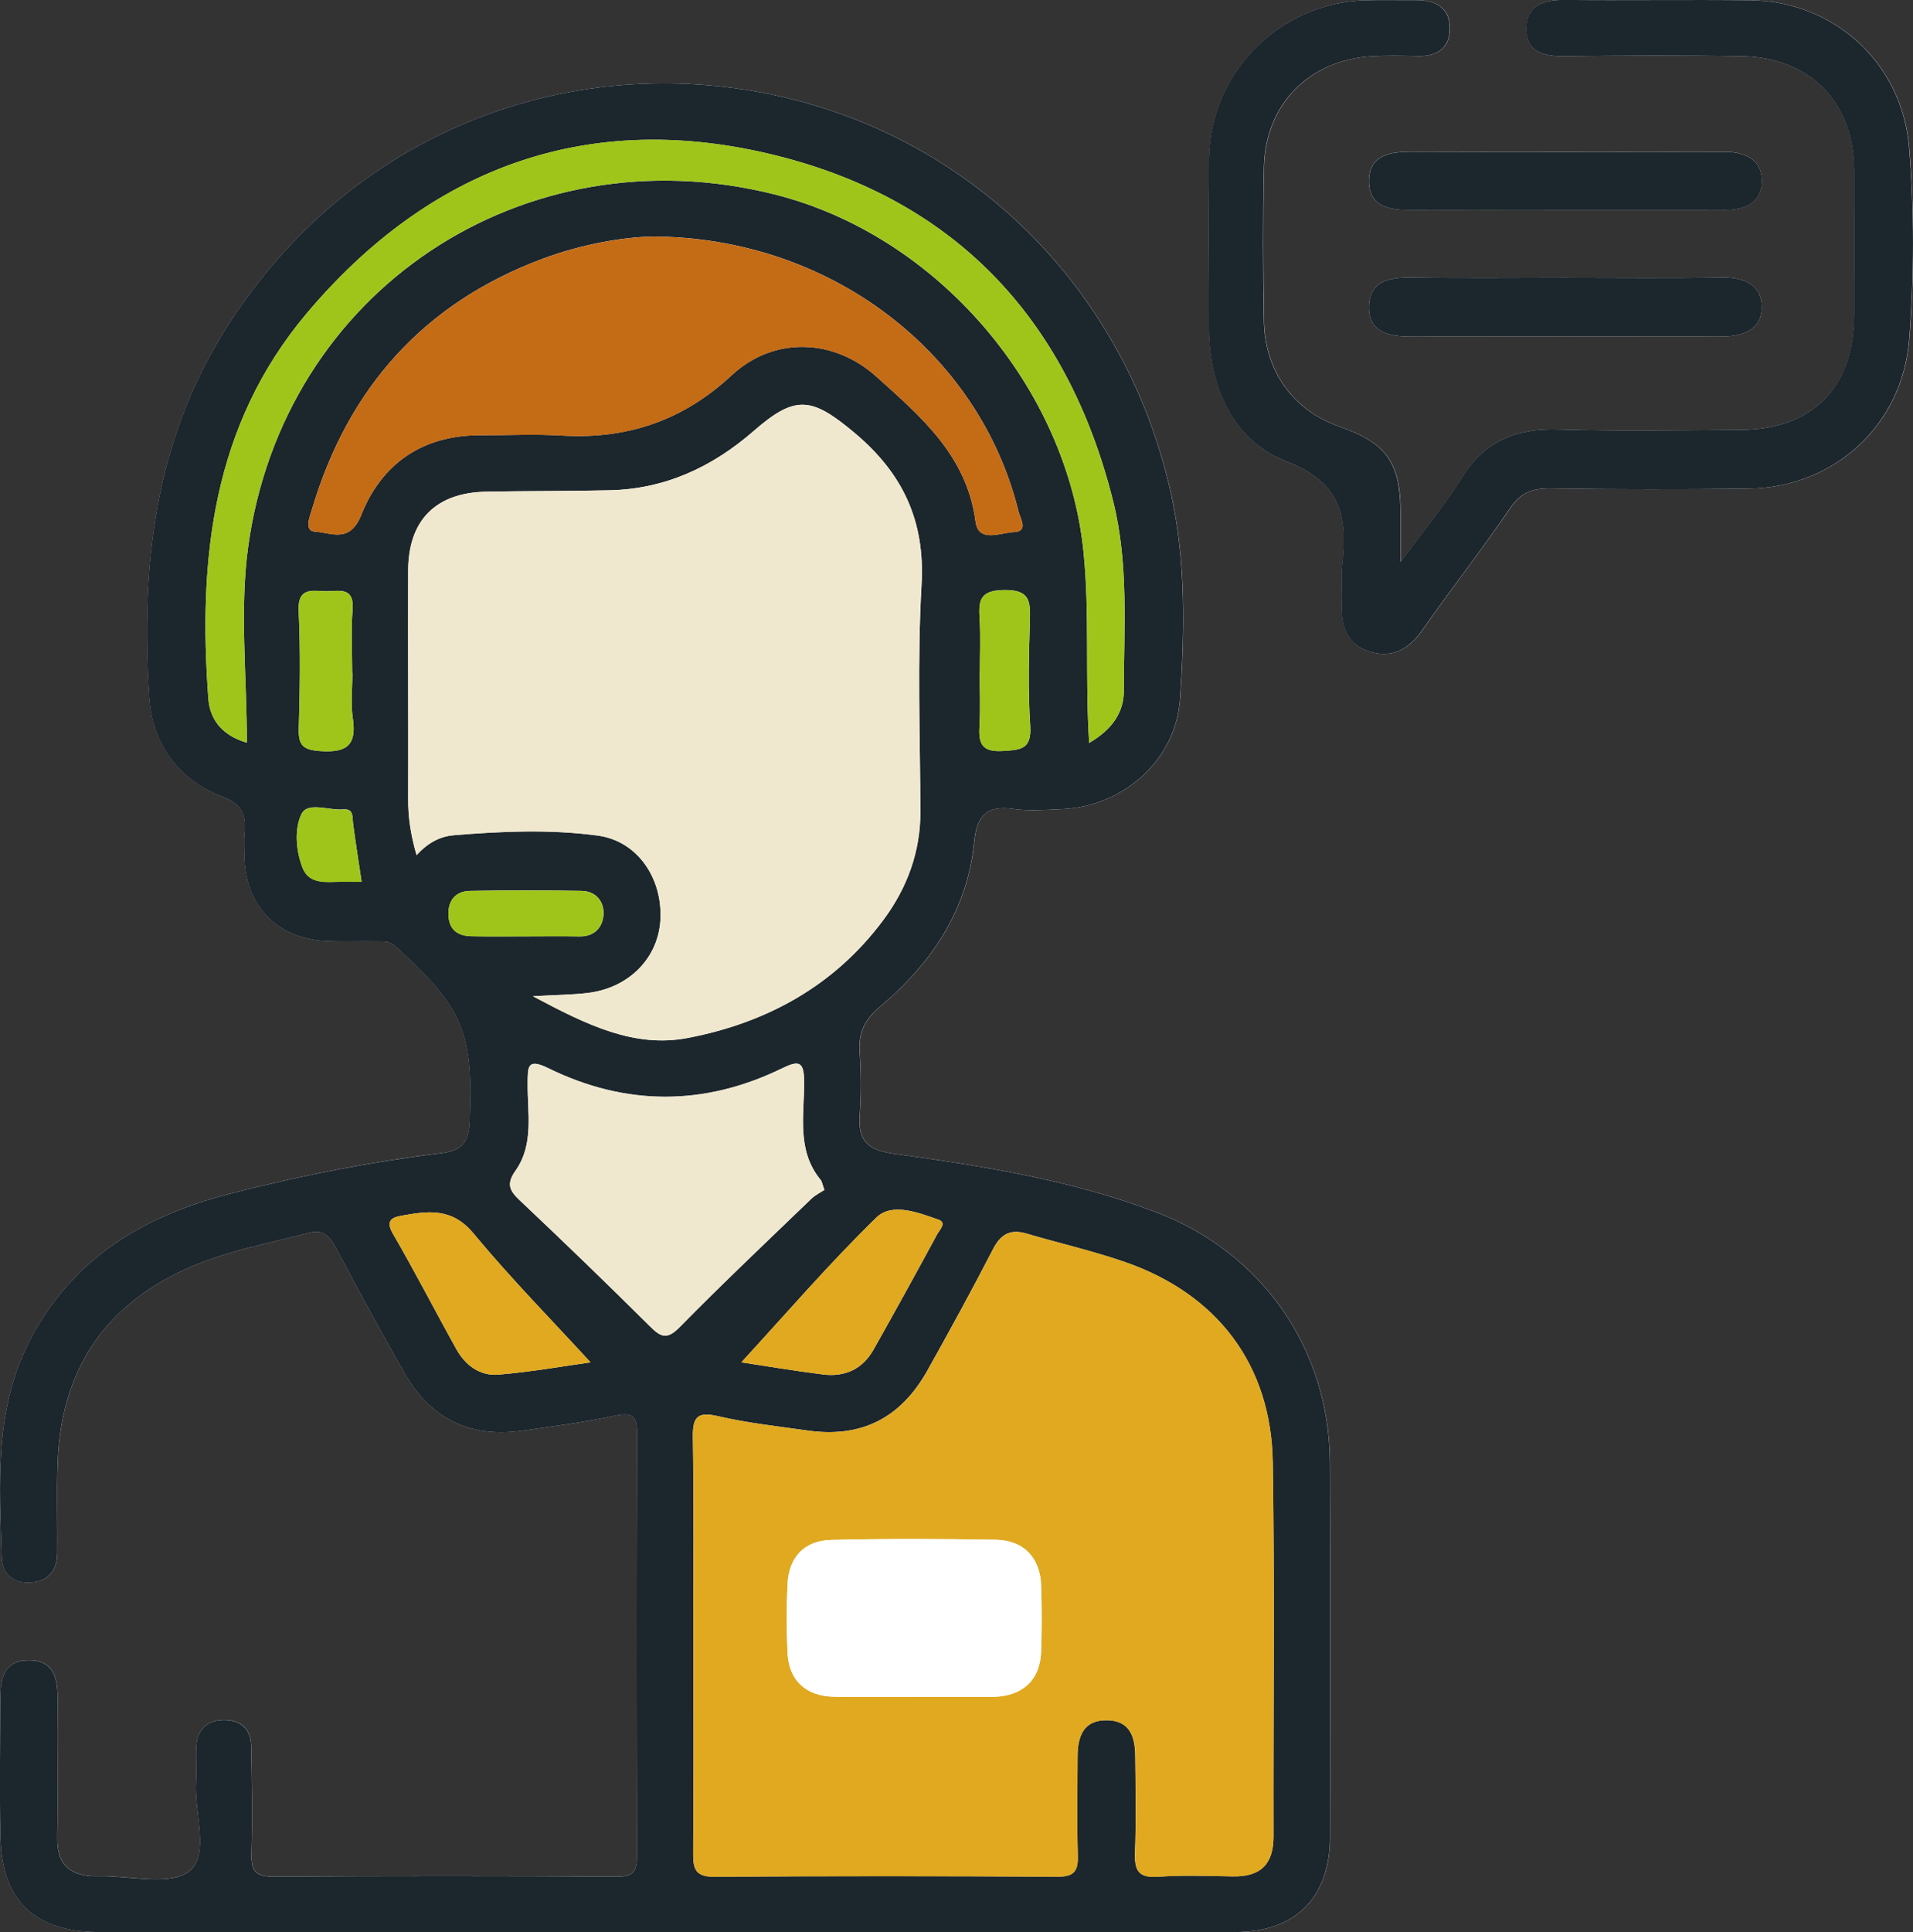
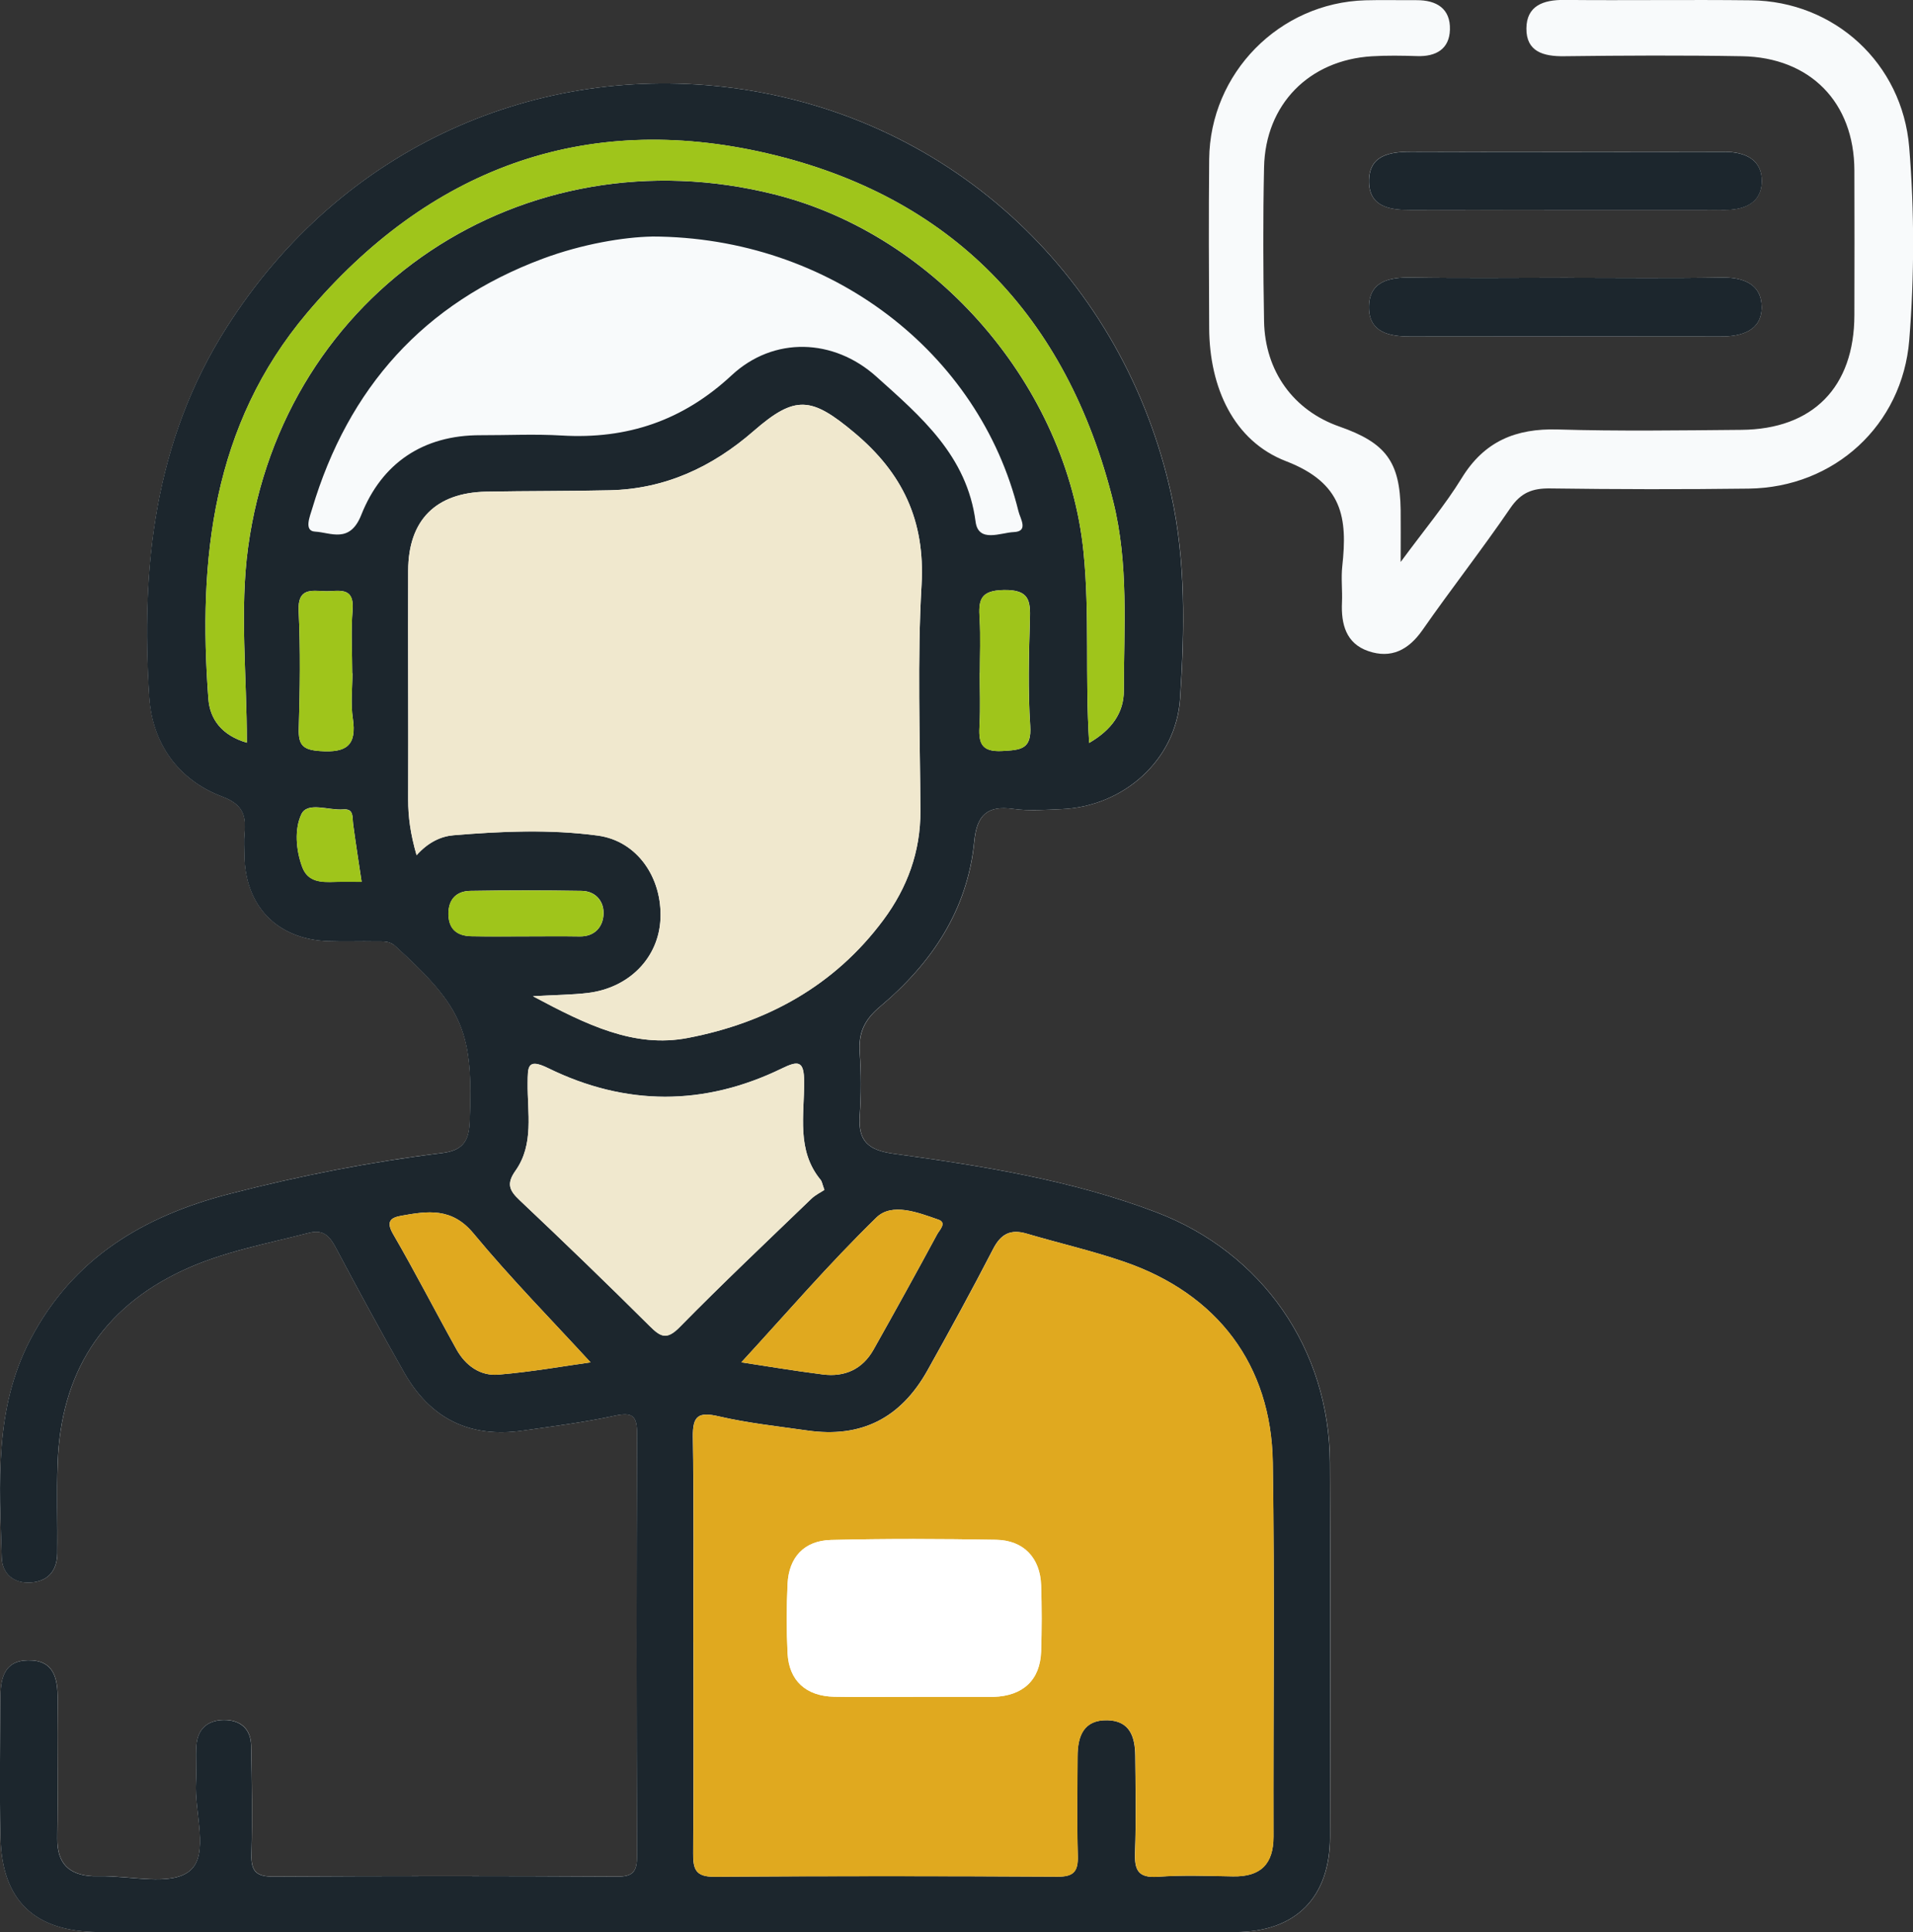
<svg xmlns="http://www.w3.org/2000/svg" width="207" height="209" viewBox="0 0 207 209" fill="none">
  <rect x="0" y="0" width="207" height="209" fill="#333333" stroke="none" />
  <g clip-path="url(#clip0_0_6199)">
    <path d="M72.041 208.993C92.585 208.993 113.129 208.999 133.673 208.993C140.206 208.993 143.913 205.269 143.926 198.69C143.945 185.198 143.978 171.707 143.913 158.216C143.854 145.927 136.577 135.493 125.137 131.135C115.968 127.647 106.349 126.124 96.71 124.798C93.962 124.419 92.846 123.439 93.035 120.689C93.192 118.415 93.192 116.115 93.035 113.842C92.892 111.725 93.538 110.32 95.235 108.89C100.801 104.218 104.717 98.443 105.435 90.988C105.703 88.199 106.819 87.088 109.657 87.499C111.361 87.748 113.129 87.597 114.865 87.526C121.62 87.245 127.265 82.188 127.702 75.563C128.191 68.187 128.335 60.739 126.736 53.474C121.646 30.333 103.314 12.693 79.337 9.518C58.369 6.742 37.075 15.679 24.532 35.41C16.7 47.731 15.238 61.386 16.165 75.459C16.491 80.378 19.285 84.377 24.035 86.16C26.32 87.023 26.652 88.212 26.47 90.172C26.398 90.93 26.45 91.694 26.457 92.458C26.502 97.992 29.994 101.618 35.521 101.807C37.257 101.866 39 101.788 40.736 101.834C41.447 101.853 42.126 101.736 42.818 102.363C50.166 109.053 51.236 111.647 50.831 121.388C50.747 123.518 49.996 124.458 47.816 124.726C40.083 125.674 32.448 127.176 24.897 129.123C15.571 131.527 7.923 136.055 3.296 144.888C-0.64 152.388 -0.052 160.45 0.189 168.467C0.241 170.198 1.416 171.256 3.224 171.184C5.169 171.1 6.18 169.937 6.206 168.016C6.252 164.749 6.128 161.483 6.245 158.222C6.591 148.579 10.996 141.51 19.813 137.407C24.153 135.389 28.865 134.539 33.466 133.35C35.097 132.932 35.743 133.827 36.415 135.101C38.797 139.596 41.225 144.065 43.751 148.488C46.616 153.512 50.871 155.563 56.548 154.753C59.87 154.283 63.211 153.858 66.487 153.146C68.361 152.741 68.941 153.055 68.935 155.054C68.87 170.283 68.876 185.518 68.935 200.748C68.935 202.401 68.537 203.002 66.775 202.989C54.382 202.917 41.995 202.917 29.602 202.989C27.736 203.002 27.162 202.414 27.214 200.571C27.318 196.658 27.259 192.738 27.181 188.824C27.142 186.995 26.019 186.035 24.231 186.054C22.469 186.067 21.373 187.015 21.255 188.831C21.171 190.131 21.294 191.444 21.216 192.744C21.02 196.07 22.685 200.617 20.531 202.374C18.482 204.047 14.116 202.871 10.761 202.949C10.546 202.949 10.324 202.949 10.109 202.949C7.492 202.838 6.174 201.59 6.206 198.853C6.278 193.848 6.187 188.844 6.239 183.839C6.265 181.527 5.841 179.554 3.035 179.593C0.372 179.632 0.052 181.677 0.046 183.755C0.026 188.759 -0.046 193.764 0.059 198.768C0.209 205.621 3.792 208.986 10.742 208.986C31.175 208.986 51.608 208.986 72.048 208.986L72.041 208.993ZM151.561 60.765C151.561 58.217 151.581 56.695 151.561 55.173C151.489 49.953 149.975 47.901 144.924 46.137C139.99 44.413 136.878 40.179 136.78 34.743C136.682 29.196 136.662 23.643 136.78 18.103C136.923 11.295 141.642 6.506 148.442 6.088C150.067 5.99 151.705 6.016 153.33 6.069C155.372 6.14 156.834 5.317 156.893 3.207C156.958 0.927 155.444 0.006 153.278 0.019C151.431 0.032 149.584 -0.02 147.737 0.032C138.431 0.3 130.932 7.918 130.841 17.227C130.782 23.317 130.808 29.412 130.841 35.501C130.874 41.897 133.477 47.699 139.155 49.887C145.329 52.266 145.812 56.055 145.244 61.249C145.1 62.536 145.27 63.862 145.211 65.162C145.107 67.514 145.642 69.605 148.07 70.435C150.524 71.271 152.403 70.323 153.917 68.161C157.017 63.712 160.371 59.439 163.432 54.957C164.568 53.298 165.801 52.808 167.72 52.834C174.892 52.932 182.064 52.945 189.236 52.853C198.477 52.736 205.851 46.007 206.595 36.782C207.15 29.843 207.157 22.859 206.589 15.921C205.838 6.853 198.51 0.136 189.471 0.032C182.736 -0.047 175.995 0.058 169.26 -0.007C166.995 -0.027 165.188 0.626 165.168 3.07C165.142 5.585 167.002 6.114 169.253 6.082C175.662 6.003 182.077 5.971 188.486 6.082C195.893 6.206 200.631 11.086 200.657 18.416C200.676 23.637 200.67 28.857 200.657 34.083C200.644 41.864 196.186 46.431 188.433 46.497C181.803 46.555 175.172 46.653 168.549 46.457C164.013 46.327 160.606 47.738 158.166 51.717C156.384 54.617 154.165 57.257 151.581 60.765H151.561ZM169.227 22.702C174.331 22.702 179.434 22.702 184.537 22.702C185.19 22.702 185.843 22.689 186.489 22.702C188.688 22.748 190.613 21.984 190.639 19.612C190.665 17.267 188.838 16.417 186.587 16.417C175.296 16.437 164 16.45 152.71 16.411C150.321 16.404 148.089 16.803 148.135 19.677C148.174 22.382 150.393 22.722 152.618 22.709C158.152 22.689 163.693 22.702 169.227 22.702ZM169.645 30.046C163.993 30.046 158.342 30.111 152.69 30.02C150.236 29.98 148.102 30.477 148.135 33.299C148.168 35.971 150.36 36.403 152.599 36.403C163.791 36.39 174.99 36.383 186.182 36.403C188.479 36.403 190.62 35.762 190.626 33.227C190.626 30.764 188.681 29.974 186.273 30.02C180.733 30.118 175.186 30.052 169.645 30.052V30.046Z" fill="#F8FAFB" />
    <path d="M72.041 208.993C51.608 208.993 31.175 208.993 10.735 208.993C3.785 208.993 0.202 205.628 0.052 198.775C-0.059 193.77 0.02 188.766 0.039 183.761C0.046 181.677 0.365 179.639 3.028 179.6C5.834 179.561 6.258 181.534 6.232 183.846C6.18 188.851 6.265 193.855 6.2 198.86C6.161 201.597 7.485 202.845 10.102 202.956C10.318 202.963 10.54 202.963 10.755 202.956C14.103 202.878 18.475 204.054 20.524 202.381C22.678 200.624 21.014 196.077 21.21 192.751C21.288 191.451 21.164 190.138 21.249 188.838C21.366 187.022 22.463 186.074 24.225 186.061C26.013 186.048 27.135 187.009 27.174 188.831C27.253 192.745 27.311 196.665 27.207 200.578C27.155 202.421 27.723 203.009 29.596 202.995C41.989 202.924 54.375 202.924 66.768 202.995C68.537 203.009 68.935 202.408 68.928 200.755C68.876 185.525 68.87 170.29 68.928 155.061C68.935 153.062 68.354 152.748 66.481 153.153C63.205 153.859 59.864 154.283 56.542 154.76C50.864 155.564 46.609 153.512 43.744 148.495C41.225 144.078 38.797 139.603 36.409 135.108C35.737 133.834 35.091 132.939 33.459 133.357C28.858 134.546 24.146 135.389 19.807 137.414C10.99 141.524 6.585 148.586 6.239 158.229C6.121 161.49 6.239 164.756 6.2 168.023C6.174 169.944 5.156 171.107 3.217 171.191C1.41 171.27 0.235 170.205 0.183 168.474C-0.059 160.457 -0.646 152.395 3.283 144.895C7.91 136.055 15.558 131.534 24.884 129.13C32.441 127.183 40.07 125.687 47.803 124.733C49.983 124.465 50.733 123.525 50.818 121.395C51.223 111.647 50.153 109.06 42.804 102.37C42.113 101.736 41.434 101.854 40.723 101.841C38.987 101.801 37.244 101.88 35.508 101.814C29.981 101.618 26.489 97.999 26.444 92.465C26.437 91.701 26.385 90.936 26.457 90.179C26.639 88.219 26.306 87.023 24.022 86.167C19.271 84.377 16.472 80.385 16.152 75.466C15.225 61.393 16.687 47.732 24.518 35.417C37.062 15.68 58.356 6.742 79.324 9.519C103.301 12.694 121.639 30.334 126.723 53.475C128.322 60.74 128.178 68.181 127.689 75.564C127.252 82.188 121.607 87.245 114.852 87.526C113.116 87.598 111.348 87.742 109.644 87.5C106.805 87.095 105.696 88.206 105.422 90.989C104.704 98.437 100.788 104.219 95.222 108.89C93.525 110.314 92.872 111.725 93.022 113.842C93.179 116.116 93.186 118.416 93.022 120.689C92.833 123.44 93.949 124.42 96.697 124.799C106.336 126.131 115.961 127.647 125.124 131.136C136.564 135.494 143.847 145.927 143.9 158.216C143.965 171.708 143.932 185.199 143.913 198.69C143.906 205.269 140.193 208.993 133.66 208.993C113.116 209.006 92.572 208.993 72.028 208.993H72.041ZM75.03 177.64C75.03 185.251 75.063 192.869 75.004 200.48C74.991 202.159 75.245 203.022 77.275 203.009C89.662 202.924 102.048 202.93 114.434 203.002C116.19 203.009 116.666 202.421 116.621 200.755C116.523 197.168 116.575 193.574 116.595 189.988C116.608 187.806 117.241 186.015 119.844 186.081C122.279 186.14 122.82 187.91 122.84 189.922C122.873 193.405 122.944 196.887 122.814 200.363C122.749 202.244 123.114 203.165 125.274 203.009C127.976 202.819 130.704 202.924 133.419 202.969C136.388 203.022 137.804 201.656 137.798 198.644C137.765 185.16 137.935 171.668 137.719 158.184C137.556 147.639 131.728 139.962 121.665 136.493C118.2 135.298 114.611 134.481 111.093 133.442C109.357 132.932 108.306 133.462 107.465 135.095C105.18 139.518 102.792 143.889 100.358 148.233C97.441 153.447 93.159 155.564 87.377 154.741C84.16 154.283 80.917 153.937 77.764 153.205C75.546 152.689 74.939 153.166 74.971 155.446C75.089 162.842 75.017 170.238 75.017 177.633L75.03 177.64ZM45.075 92.511C46.368 91.061 47.758 90.46 49.069 90.349C54.264 89.911 59.518 89.689 64.667 90.381C69 90.963 71.656 94.987 71.467 99.384C71.284 103.591 68.086 106.884 63.564 107.413C61.919 107.609 60.255 107.616 57.664 107.76C63.505 110.876 68.635 113.385 74.423 112.274C82.959 110.641 90.294 106.636 95.594 99.502C98.165 96.039 99.614 92.132 99.594 87.722C99.555 79.569 99.248 71.389 99.718 63.261C100.116 56.303 97.662 51.162 92.442 46.798C87.808 42.923 86.066 42.688 81.55 46.621C77.079 50.515 71.982 52.893 65.985 53.03C61.534 53.135 57.077 53.096 52.626 53.181C47.157 53.285 44.188 56.264 44.168 61.7C44.142 69.965 44.194 78.229 44.168 86.494C44.168 88.362 44.41 90.172 45.075 92.504V92.511ZM70.527 25.59C67.512 25.649 63.035 26.381 58.734 27.982C45.859 32.784 37.675 41.963 33.772 55.049C33.544 55.827 32.852 57.44 34.086 57.506C35.782 57.597 37.851 58.832 39.091 55.702C41.303 50.123 45.761 47.059 51.993 47.078C54.923 47.085 57.867 46.935 60.79 47.111C67.864 47.529 73.894 45.504 79.174 40.591C83.723 36.364 90.203 36.593 94.817 40.728C99.653 45.066 104.632 49.287 105.565 56.434C105.872 58.767 108.3 57.61 109.69 57.558C111.341 57.492 110.401 56.114 110.205 55.304C105.99 38.174 89.877 25.623 70.527 25.584V25.59ZM117.854 80.366C120.301 78.941 121.607 77.106 121.607 74.714C121.607 67.887 122.148 61.04 120.464 54.272C115.465 34.182 102.929 21.194 82.953 16.575C63.159 11.995 46.348 18.319 33.218 33.862C22.972 45.994 21.419 60.498 22.547 75.59C22.711 77.778 23.97 79.536 26.711 80.34C26.711 73.081 25.915 66.012 26.848 59.185C30.64 31.438 56.659 14.216 83.808 21.03C101.434 25.453 115.452 41.904 117.247 59.72C117.926 66.469 117.397 73.199 117.854 80.372V80.366ZM89.211 128.719C88.963 128.033 88.937 127.791 88.807 127.634C86.157 124.433 87.038 120.604 87.012 116.978C86.999 114.77 86.418 114.685 84.61 115.567C76.198 119.663 67.695 119.65 59.309 115.534C57.025 114.411 57.116 115.443 57.096 117.142C57.057 120.356 57.814 123.76 55.778 126.634C54.78 128.046 55.112 128.771 56.228 129.823C60.966 134.298 65.659 138.826 70.279 143.418C71.46 144.594 72.126 144.999 73.536 143.562C78.182 138.839 82.998 134.285 87.775 129.685C88.239 129.241 88.852 128.947 89.211 128.705V128.719ZM80.218 147.365C82.672 147.737 85.85 148.273 89.048 148.678C91.404 148.978 93.329 148.116 94.523 145.993C96.853 141.85 99.157 137.695 101.408 133.514C101.643 133.076 102.498 132.26 101.552 131.933C99.346 131.162 96.527 130.051 94.83 131.704C89.648 136.754 84.917 142.262 80.218 147.365ZM63.897 147.365C59.766 142.857 55.289 138.309 51.23 133.416C48.887 130.587 46.257 130.999 43.385 131.515C42.243 131.724 41.76 132.155 42.537 133.494C44.925 137.604 47.092 141.837 49.409 145.993C50.375 147.717 51.967 148.861 53.918 148.697C57.527 148.397 61.11 147.757 63.89 147.371L63.897 147.365ZM38.132 72.826H38.112C38.112 70.546 37.969 68.253 38.151 65.979C38.36 63.333 36.566 64 35.175 63.947C33.681 63.895 32.193 63.575 32.317 66.09C32.519 70.317 32.454 74.571 32.33 78.804C32.278 80.601 32.774 81.117 34.64 81.241C37.466 81.437 38.621 80.66 38.177 77.707C37.936 76.112 38.132 74.453 38.132 72.82V72.826ZM106.029 72.807H106.016C106.016 74.656 106.094 76.511 105.996 78.353C105.892 80.189 106.009 81.378 108.476 81.234C110.499 81.117 111.648 81.045 111.478 78.491C111.23 74.701 111.328 70.879 111.445 67.077C111.511 64.973 111.393 63.771 108.613 63.823C106.003 63.869 105.885 64.973 106.003 66.933C106.127 68.887 106.029 70.847 106.029 72.807ZM56.849 101.285C58.8 101.285 60.758 101.259 62.709 101.292C64.347 101.324 65.221 100.279 65.306 98.94C65.391 97.555 64.51 96.392 62.931 96.366C58.917 96.3 54.904 96.294 50.89 96.366C49.383 96.392 48.508 97.287 48.528 98.888C48.547 100.521 49.474 101.239 50.995 101.272C52.946 101.311 54.904 101.285 56.855 101.285H56.849ZM39.13 95.392C38.797 93.158 38.478 91.152 38.21 89.133C38.112 88.402 38.315 87.454 37.153 87.552C35.58 87.689 33.276 86.677 32.611 88.075C31.86 89.656 32.004 91.903 32.702 93.785C33.316 95.438 34.784 95.444 36.239 95.392C37.199 95.353 38.164 95.386 39.124 95.386L39.13 95.392Z" fill="#1C262D" />
-     <path d="M151.561 60.765C154.139 57.257 156.358 54.617 158.146 51.717C160.593 47.738 164 46.327 168.529 46.457C175.153 46.647 181.783 46.549 188.414 46.497C196.167 46.431 200.618 41.871 200.637 34.083C200.65 28.863 200.65 23.643 200.637 18.416C200.611 11.086 195.873 6.206 188.466 6.082C182.057 5.971 175.642 6.003 169.234 6.082C166.982 6.108 165.129 5.579 165.148 3.07C165.168 0.626 166.982 -0.027 169.24 -0.007C175.975 0.058 182.717 -0.047 189.451 0.032C198.49 0.143 205.819 6.853 206.569 15.921C207.144 22.859 207.137 29.843 206.576 36.782C205.832 46 198.457 52.736 189.217 52.853C182.044 52.945 174.872 52.938 167.7 52.834C165.788 52.808 164.548 53.298 163.413 54.957C160.358 59.439 157.004 63.712 153.898 68.161C152.39 70.323 150.511 71.271 148.05 70.435C145.616 69.605 145.087 67.514 145.192 65.162C145.251 63.862 145.081 62.536 145.224 61.249C145.792 56.055 145.316 52.266 139.136 49.887C133.458 47.699 130.848 41.897 130.821 35.501C130.795 29.412 130.769 23.317 130.821 17.227C130.906 7.911 138.411 0.3 147.717 0.032C149.564 -0.02 151.411 0.032 153.258 0.019C155.425 0.006 156.939 0.927 156.873 3.207C156.815 5.317 155.359 6.134 153.31 6.069C151.685 6.016 150.047 5.99 148.422 6.088C141.615 6.506 136.904 11.295 136.76 18.103C136.643 23.65 136.656 29.196 136.76 34.743C136.858 40.179 139.971 44.413 144.905 46.137C149.956 47.901 151.463 49.953 151.542 55.173C151.561 56.695 151.542 58.211 151.542 60.765H151.561Z" fill="#1C262D" />
    <path d="M169.234 22.71C163.7 22.71 158.159 22.697 152.625 22.716C150.4 22.723 148.187 22.39 148.142 19.685C148.096 16.81 150.328 16.412 152.716 16.418C164.006 16.457 175.303 16.444 186.593 16.425C188.845 16.425 190.672 17.274 190.646 19.619C190.62 21.997 188.694 22.755 186.495 22.71C185.843 22.697 185.19 22.71 184.544 22.71C179.441 22.71 174.337 22.71 169.234 22.71Z" fill="#1C262D" />
    <path d="M169.645 30.052C175.186 30.052 180.733 30.118 186.273 30.02C188.681 29.974 190.633 30.764 190.626 33.227C190.626 35.762 188.479 36.409 186.182 36.403C174.99 36.383 163.791 36.39 152.599 36.403C150.36 36.403 148.161 35.971 148.135 33.299C148.102 30.477 150.236 29.98 152.69 30.02C158.342 30.111 163.993 30.046 169.645 30.046V30.052Z" fill="#1C262D" />
    <path d="M75.03 177.64C75.03 170.245 75.108 162.849 74.984 155.453C74.945 153.173 75.552 152.696 77.778 153.212C80.93 153.944 84.18 154.29 87.391 154.748C93.172 155.571 97.454 153.454 100.371 148.24C102.805 143.896 105.187 139.525 107.478 135.102C108.32 133.469 109.37 132.933 111.106 133.449C114.624 134.488 118.213 135.304 121.678 136.5C131.735 139.969 137.563 147.646 137.732 158.191C137.941 171.675 137.772 185.16 137.811 198.651C137.817 201.663 136.401 203.029 133.432 202.976C130.717 202.931 127.989 202.82 125.287 203.016C123.127 203.166 122.755 202.251 122.827 200.37C122.951 196.894 122.886 193.412 122.853 189.929C122.833 187.917 122.292 186.147 119.858 186.088C117.247 186.022 116.614 187.813 116.608 189.995C116.588 193.581 116.529 197.175 116.634 200.762C116.679 202.428 116.203 203.016 114.447 203.009C102.061 202.937 89.675 202.931 77.288 203.016C75.258 203.029 75.004 202.166 75.017 200.487C75.076 192.876 75.043 185.258 75.043 177.647L75.03 177.64ZM99.052 183.553C101.761 183.553 104.469 183.553 107.177 183.553C107.288 183.553 107.393 183.553 107.504 183.553C110.695 183.455 112.555 181.73 112.659 178.633C112.738 176.249 112.738 173.864 112.659 171.479C112.561 168.52 110.767 166.612 107.791 166.56C101.839 166.455 95.874 166.429 89.923 166.579C87.045 166.651 85.361 168.428 85.224 171.349C85.106 173.838 85.1 176.34 85.224 178.823C85.374 181.802 87.214 183.481 90.288 183.54C93.212 183.599 96.135 183.553 99.059 183.553H99.052Z" fill="#E0A91F" />
    <path d="M45.075 92.51C44.403 90.178 44.162 88.368 44.168 86.5C44.194 78.235 44.142 69.971 44.168 61.706C44.188 56.264 47.151 53.291 52.626 53.187C57.077 53.102 61.534 53.141 65.985 53.036C71.976 52.899 77.079 50.521 81.55 46.627C86.066 42.694 87.808 42.923 92.442 46.804C97.656 51.168 100.116 56.303 99.718 63.267C99.248 71.395 99.555 79.575 99.594 87.728C99.614 92.138 98.165 96.045 95.594 99.508C90.301 106.642 82.959 110.647 74.423 112.28C68.635 113.391 63.505 110.882 57.664 107.766C60.255 107.622 61.919 107.609 63.564 107.419C68.086 106.884 71.284 103.597 71.467 99.39C71.663 95 69 90.969 64.667 90.387C59.518 89.695 54.258 89.923 49.069 90.355C47.758 90.466 46.368 91.067 45.075 92.517V92.51Z" fill="#F0E8CE" />
-     <path d="M70.527 25.592C89.883 25.631 105.99 38.181 110.206 55.312C110.401 56.115 111.341 57.494 109.69 57.566C108.293 57.624 105.866 58.774 105.566 56.442C104.632 49.288 99.653 45.074 94.817 40.736C90.203 36.6 83.723 36.372 79.174 40.599C73.888 45.512 67.865 47.537 60.79 47.119C57.867 46.943 54.923 47.099 51.993 47.086C45.761 47.067 41.303 50.131 39.091 55.71C37.851 58.84 35.789 57.611 34.086 57.514C32.859 57.448 33.544 55.834 33.772 55.057C37.675 41.971 45.859 32.791 58.734 27.989C63.035 26.389 67.506 25.657 70.527 25.598V25.592Z" fill="#C46B16" />
    <path d="M117.854 80.366C117.397 73.192 117.926 66.463 117.247 59.714C115.452 41.891 101.434 25.44 83.808 21.024C56.659 14.21 30.646 31.431 26.848 59.178C25.915 66.012 26.711 73.075 26.711 80.333C23.97 79.536 22.711 77.772 22.547 75.583C21.419 60.491 22.965 45.987 33.218 33.855C46.348 18.312 63.159 11.988 82.953 16.568C102.929 21.194 115.466 34.175 120.464 54.265C122.148 61.034 121.607 67.88 121.607 74.708C121.607 77.099 120.301 78.935 117.854 80.359V80.366Z" fill="#9FC51B" />
    <path d="M89.211 128.718C88.852 128.96 88.239 129.248 87.775 129.698C82.998 134.298 78.182 138.845 73.536 143.575C72.126 145.006 71.467 144.607 70.279 143.431C65.659 138.832 60.967 134.304 56.228 129.836C55.106 128.777 54.78 128.052 55.778 126.647C57.814 123.773 57.057 120.375 57.096 117.155C57.116 115.456 57.025 114.424 59.309 115.547C67.695 119.663 76.198 119.676 84.61 115.58C86.418 114.698 86.999 114.783 87.012 116.991C87.038 120.611 86.157 124.446 88.807 127.647C88.937 127.804 88.957 128.046 89.211 128.732V128.718Z" fill="#F0E8CE" />
    <path d="M80.218 147.366C84.917 142.263 89.648 136.756 94.83 131.705C96.527 130.052 99.346 131.17 101.552 131.934C102.498 132.261 101.643 133.077 101.408 133.515C99.15 137.696 96.853 141.851 94.523 145.994C93.329 148.11 91.404 148.973 89.048 148.679C85.85 148.274 82.672 147.738 80.218 147.366Z" fill="#E0A91F" />
    <path d="M63.897 147.372C61.117 147.757 57.534 148.398 53.925 148.698C51.974 148.862 50.381 147.718 49.415 145.993C47.099 141.845 44.925 137.605 42.543 133.495C41.767 132.156 42.243 131.725 43.392 131.516C46.263 131 48.893 130.588 51.236 133.417C55.289 138.317 59.766 142.858 63.903 147.365L63.897 147.372Z" fill="#E0A91F" />
    <path d="M38.132 72.827C38.132 74.461 37.936 76.12 38.178 77.714C38.621 80.667 37.466 81.445 34.64 81.249C32.774 81.118 32.278 80.608 32.33 78.812C32.448 74.578 32.519 70.325 32.317 66.098C32.193 63.583 33.681 63.903 35.175 63.955C36.566 64.007 38.367 63.341 38.151 65.987C37.969 68.254 38.112 70.547 38.112 72.834H38.132V72.827Z" fill="#9FC51B" />
    <path d="M106.022 72.813C106.022 70.853 106.114 68.893 105.996 66.94C105.872 64.98 105.996 63.876 108.607 63.83C111.387 63.778 111.504 64.98 111.439 67.083C111.321 70.886 111.224 74.708 111.472 78.497C111.635 81.052 110.486 81.123 108.47 81.241C106.003 81.385 105.885 80.196 105.99 78.36C106.094 76.517 106.009 74.662 106.009 72.813H106.022Z" fill="#9FC51B" />
    <path d="M56.842 101.291C54.891 101.291 52.933 101.324 50.982 101.278C49.461 101.246 48.534 100.527 48.515 98.894C48.495 97.293 49.376 96.398 50.877 96.372C54.891 96.3 58.904 96.306 62.918 96.372C64.49 96.398 65.371 97.561 65.293 98.946C65.215 100.285 64.334 101.324 62.696 101.298C60.745 101.259 58.787 101.291 56.835 101.291H56.842Z" fill="#9FC51B" />
    <path d="M39.124 95.398C38.164 95.398 37.199 95.372 36.239 95.405C34.777 95.457 33.316 95.451 32.702 93.798C32.004 91.916 31.854 89.669 32.611 88.088C33.276 86.689 35.58 87.702 37.153 87.565C38.308 87.467 38.112 88.414 38.21 89.146C38.478 91.158 38.797 93.17 39.13 95.405L39.124 95.398Z" fill="#9FC51B" />
    <path d="M99.052 183.553C96.129 183.553 93.205 183.599 90.281 183.54C87.208 183.482 85.367 181.803 85.217 178.823C85.093 176.334 85.1 173.832 85.217 171.349C85.354 168.429 87.038 166.652 89.916 166.58C95.868 166.43 101.826 166.456 107.784 166.56C110.767 166.613 112.555 168.52 112.653 171.48C112.731 173.865 112.731 176.249 112.653 178.634C112.555 181.731 110.695 183.455 107.497 183.553C107.386 183.553 107.282 183.553 107.171 183.553C104.463 183.553 101.754 183.553 99.046 183.553H99.052Z" fill="white" />
  </g>
  <defs>
    <clipPath id="clip0_0_6199">
      <rect width="207" height="209" fill="white" />
    </clipPath>
  </defs>
</svg>